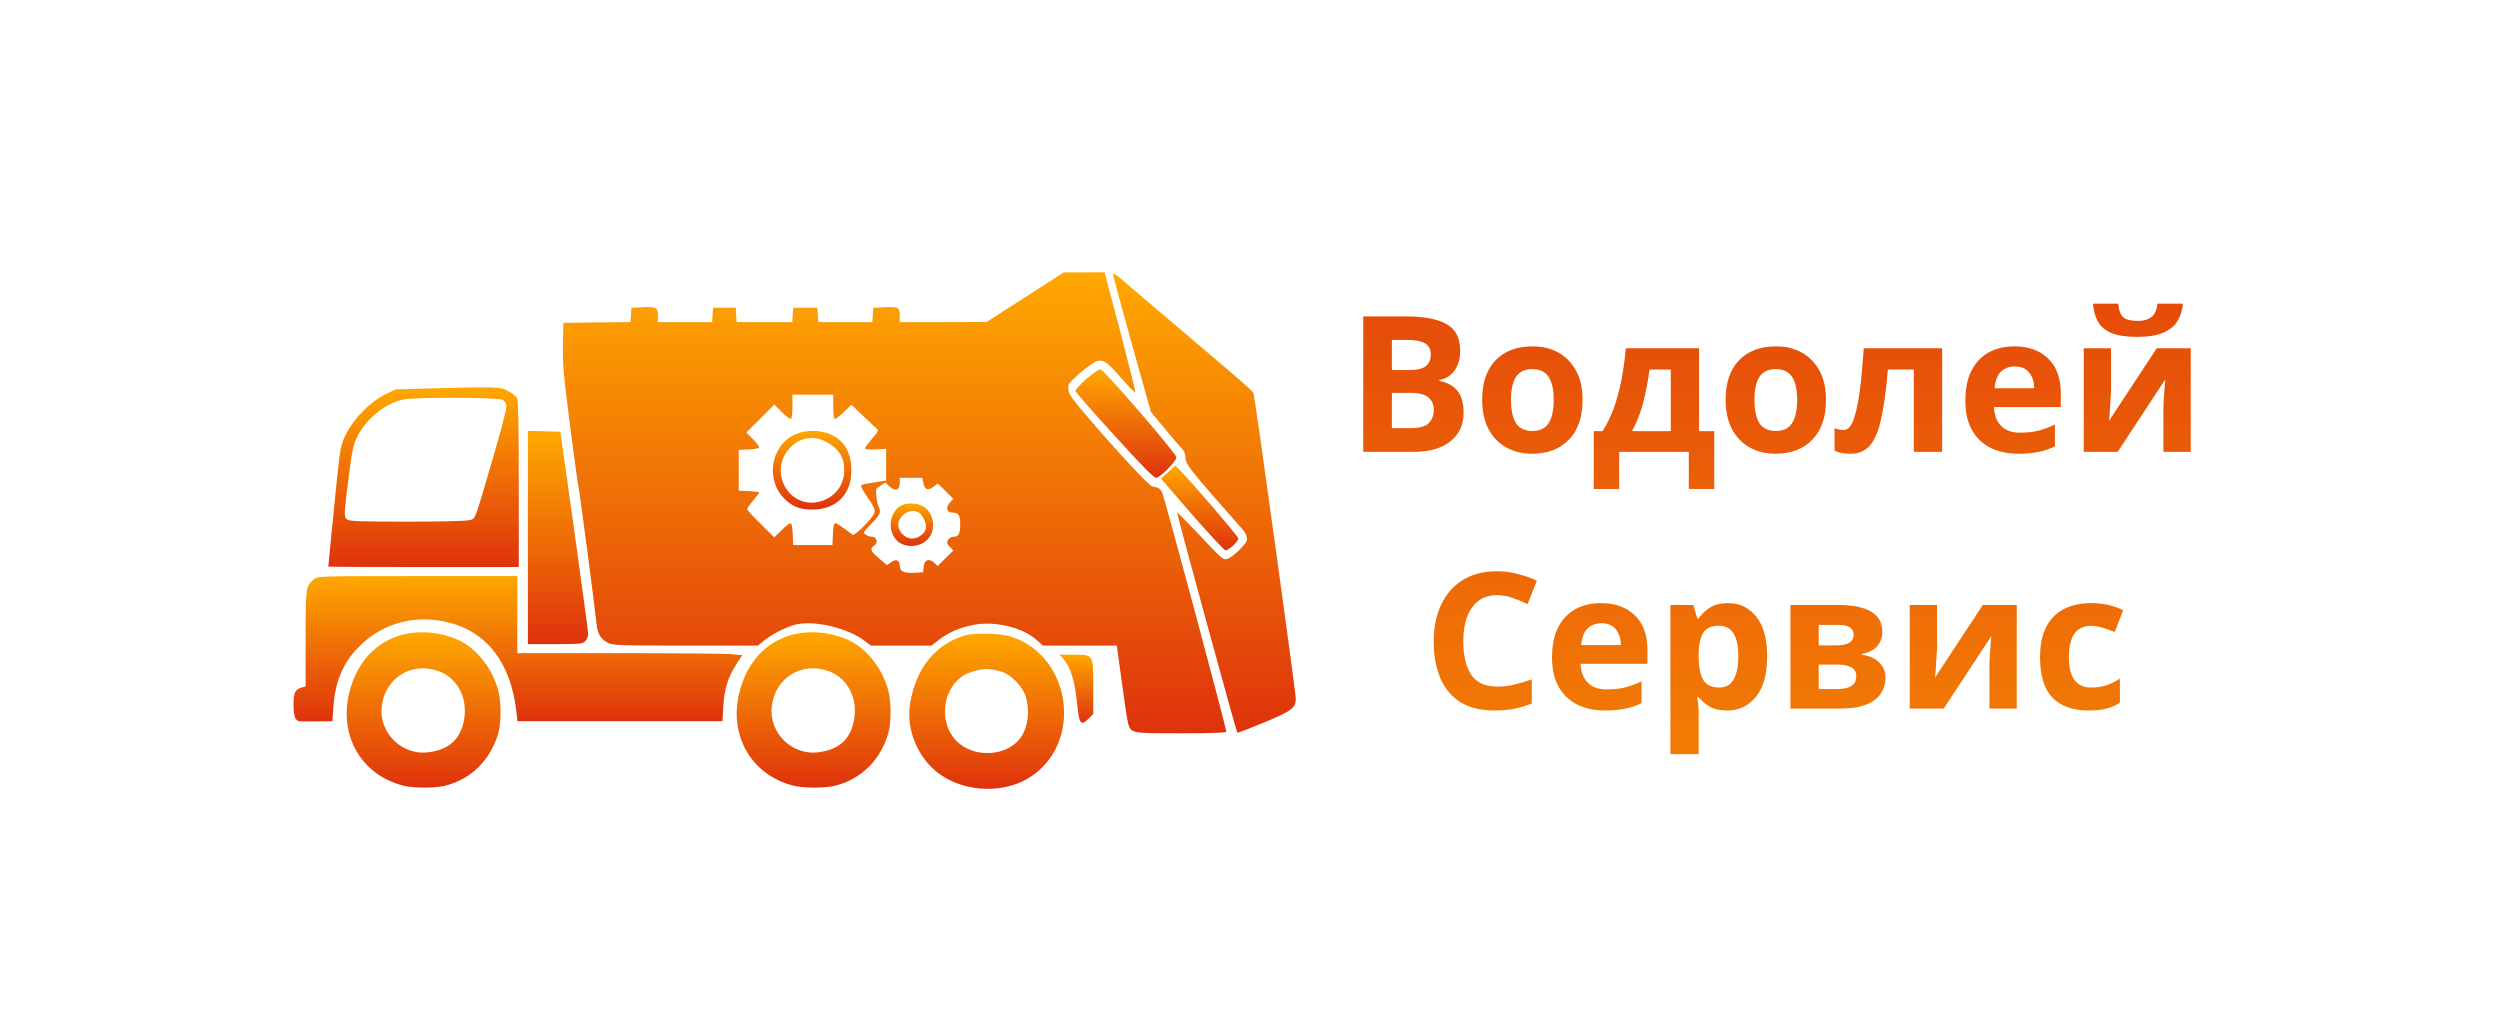
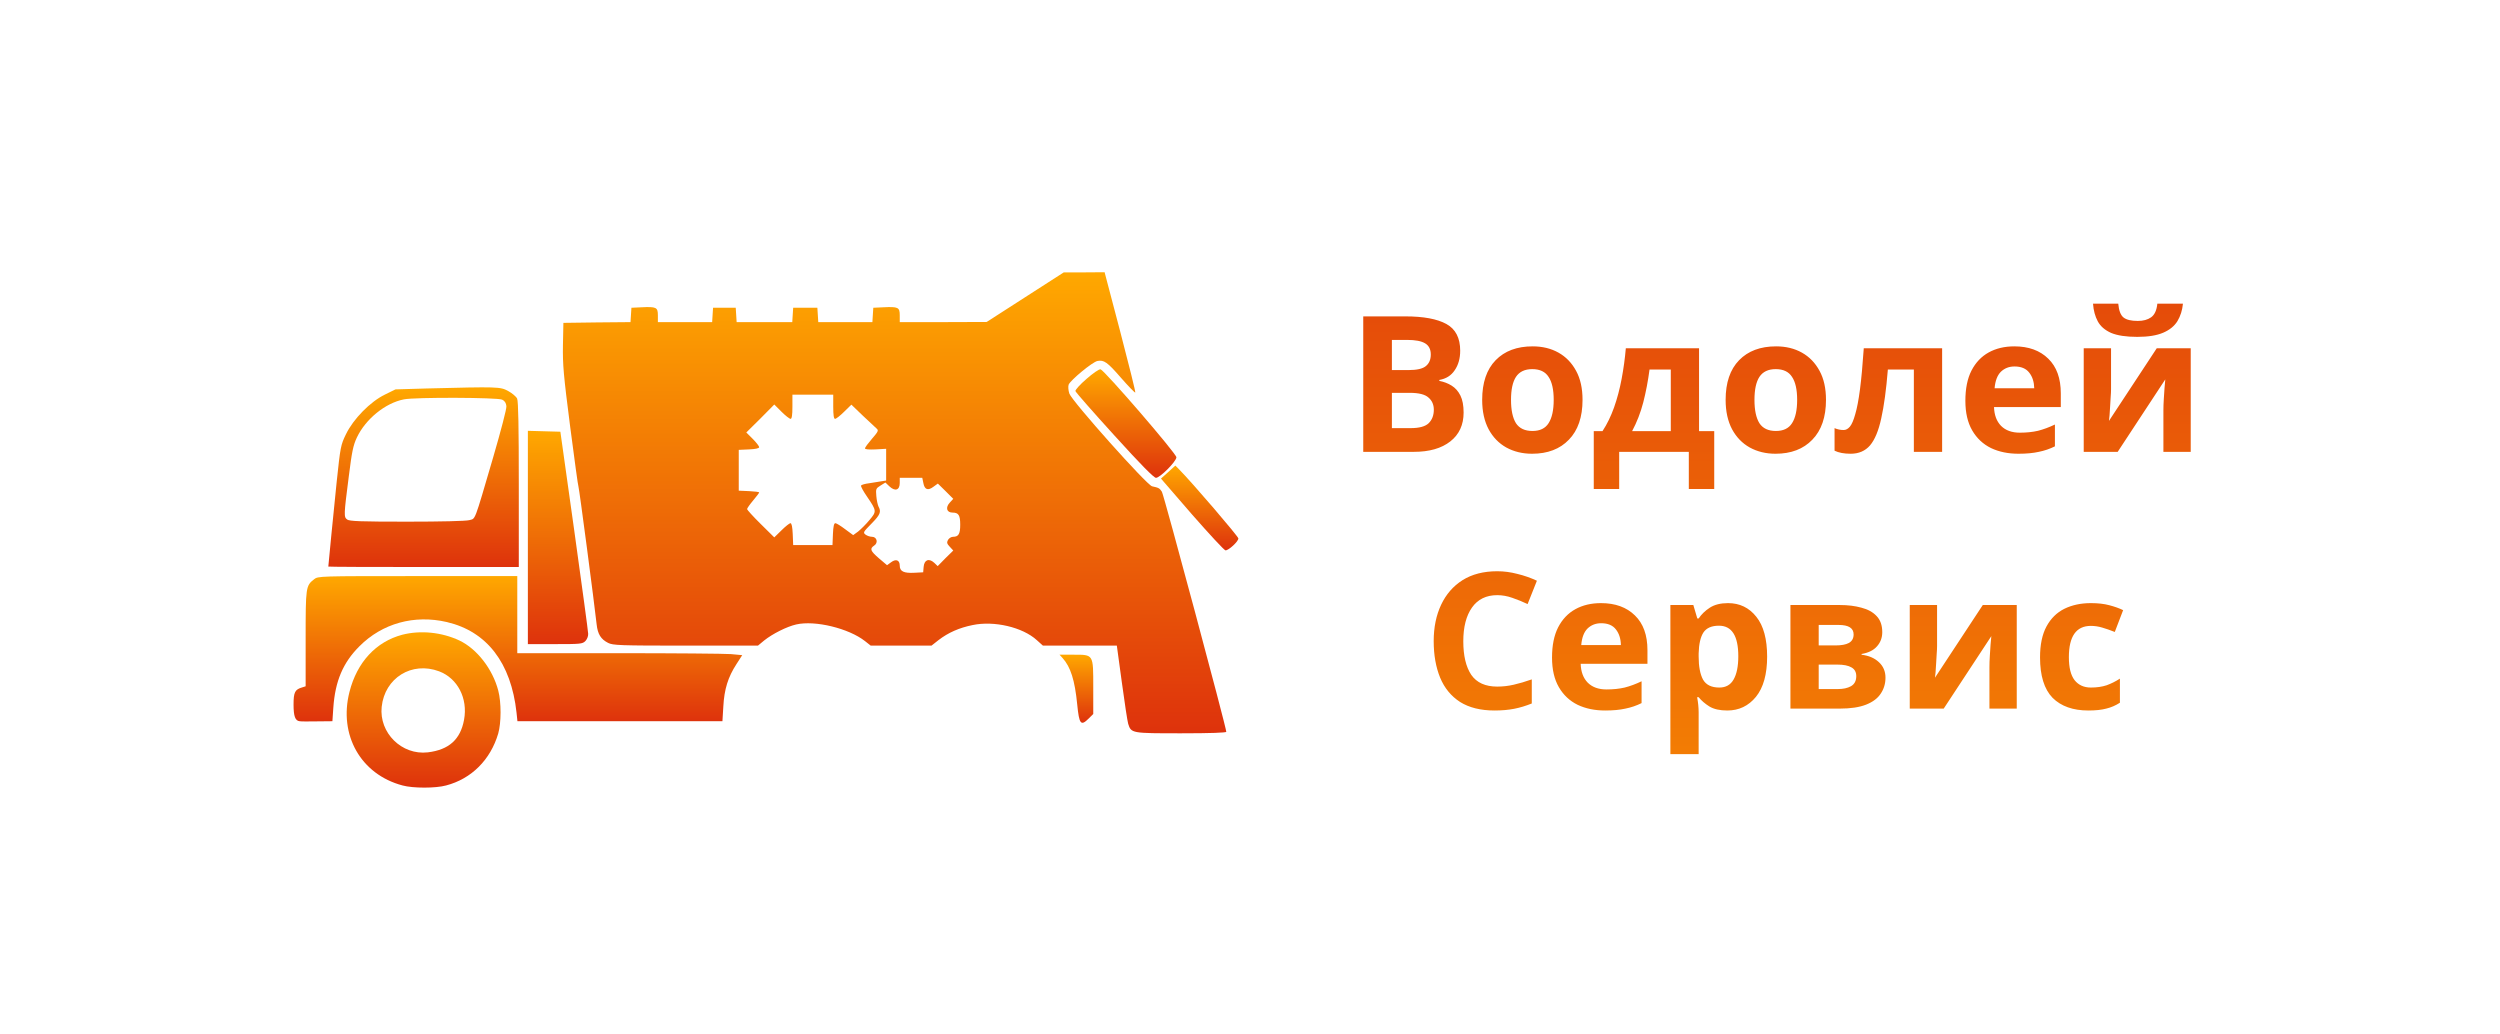
<svg xmlns="http://www.w3.org/2000/svg" width="6728" height="2782" viewBox="0 0 6728 2782" fill="none">
  <rect width="6728" height="2782" fill="white" />
  <path d="M2759.09 799.752L2655.34 866.473L2538.58 866.88H2421.41V848.572C2421.41 827.01 2417.34 824.976 2376.66 827.01L2350.22 828.23L2349 847.352L2347.78 866.88H2274.95H2202.13L2200.91 847.352L2199.69 828.23H2167.14H2134.59L2133.37 847.352L2132.15 866.88H2057.29H1982.44L1981.22 847.352L1980 828.23H1949.48H1918.97L1917.75 847.352L1916.53 866.88H1843.3H1770.48V848.572C1770.48 827.01 1766.41 824.976 1725.72 827.01L1699.28 828.23L1698.06 847.352L1696.84 866.88L1606.52 867.693L1516.2 868.914L1514.98 929.532C1514.17 982.421 1516.61 1009.27 1534.51 1148.82C1545.9 1235.88 1555.67 1308.7 1556.89 1310.33C1558.51 1312.77 1599.2 1621.15 1605.71 1680.55C1608.55 1706.59 1617.1 1720.42 1636.63 1730.19C1649.24 1736.7 1667.95 1737.51 1844.93 1737.51H2039.8L2056.48 1723.68C2078.86 1705.78 2117.51 1686.25 2142.73 1680.55C2193.58 1668.75 2284.31 1691.13 2327.84 1725.3L2343.3 1737.51H2425.07H2506.85L2525.97 1722.46C2552.01 1702.52 2581.3 1689.5 2617.51 1682.18C2675.28 1669.97 2752.17 1687.87 2790.41 1722.86L2806.69 1737.51H2906.36H3005.63L3019.05 1835.96C3026.38 1890.48 3034.11 1940.93 3036.14 1947.84C3044.28 1973.47 3045.09 1973.47 3178.94 1973.47C3258.68 1973.47 3300.18 1971.85 3300.18 1969.41C3300.18 1958.01 3132.16 1331.49 3126.87 1323.35C3120.36 1313.59 3118.73 1312.77 3100.42 1308.7C3086.59 1305.86 2885.21 1080.06 2877.88 1059.31C2875.03 1050.77 2874.22 1040.6 2875.85 1035.31C2880.32 1023.51 2940.13 973.878 2953.55 971.437C2971.05 968.182 2980 974.284 3017.02 1017C3036.96 1039.79 3054.04 1057.28 3055.26 1056.47C3056.48 1055.24 3038.18 982.014 3014.99 893.324L2972.68 732.624L2917.75 733.031H2862.83L2759.09 799.752ZM2242.4 1094.71C2242.4 1117.49 2244.03 1127.25 2247.29 1127.25C2250.13 1127.25 2261.12 1118.71 2271.7 1108.13L2291.23 1089.01L2322.55 1119.12C2340.05 1135.8 2356.73 1151.26 2359.98 1154.11C2364.86 1158.58 2362.42 1162.65 2346.55 1180.96C2336.38 1192.76 2327.84 1204.15 2327.84 1206.59C2327.84 1209.44 2338.01 1210.25 2356.32 1209.44L2384.8 1207.81V1250.53V1293.24L2371.78 1295.28C2364.46 1296.5 2349.81 1298.94 2338.83 1300.57C2328.25 1301.79 2318.48 1304.64 2317.26 1306.67C2316.04 1308.7 2323.37 1322.13 2333.54 1336.78C2359.57 1375.02 2359.57 1376.24 2339.64 1399.83C2330.28 1411.23 2316.45 1424.65 2309.53 1430.35L2296.11 1440.11L2274.54 1424.25C2262.75 1415.29 2250.95 1407.97 2248.1 1407.97C2244.44 1407.97 2242.4 1416.92 2241.59 1437.26L2240.37 1466.96H2187.48H2134.59L2133.37 1437.26C2132.56 1418.14 2130.53 1407.97 2127.27 1407.97C2124.83 1407.97 2113.84 1416.52 2103.27 1427.09L2083.74 1446.21L2047.12 1410.01C2026.78 1390.07 2010.51 1371.76 2010.51 1370.14C2010.51 1368.1 2017.83 1357.52 2026.78 1346.95C2035.73 1336.37 2043.06 1326.6 2043.06 1325.38C2043.06 1323.76 2030.85 1322.54 2015.8 1321.72L1988.13 1320.5V1265.58V1210.66L2015.8 1209.44C2033.29 1208.62 2043.06 1206.59 2043.06 1203.33C2043.06 1200.89 2035.33 1190.72 2025.97 1181.36L2008.47 1163.87L2046.31 1126.44L2083.74 1088.61L2103.27 1108.13C2113.84 1118.71 2124.83 1127.25 2127.68 1127.25C2130.93 1127.25 2132.56 1117.49 2132.56 1094.71V1062.16H2187.48H2242.4V1094.71ZM2484.88 1299.75C2488.13 1317.65 2497.08 1321.32 2512.14 1309.92L2523.94 1301.38L2544.68 1321.72L2565.43 1342.47L2556.08 1352.64C2543.87 1365.66 2547.53 1379.49 2563.4 1379.49C2579.67 1379.49 2584.15 1386.41 2584.15 1412.04C2584.15 1436.86 2579.67 1444.59 2565.03 1444.59C2560.14 1444.59 2554.04 1448.25 2551.19 1453.13C2547.53 1460.05 2548.35 1463.3 2556.08 1471.44L2565.43 1481.61L2544.28 1502.36L2523.53 1523.51L2514.17 1514.56C2499.93 1501.54 2487.32 1506.43 2485.69 1525.55L2484.47 1540.19L2461.28 1541.41C2432.4 1543.04 2421.41 1537.75 2421.41 1522.29C2421.41 1507.24 2411.24 1503.17 2397.82 1513.34L2387.24 1521.07L2365.68 1502.76C2342.08 1482.42 2340.05 1476.73 2352.66 1468.18C2364.05 1460.86 2359.98 1444.59 2346.55 1444.59C2341.67 1444.59 2333.94 1442.15 2329.47 1438.89C2322.14 1433.2 2322.96 1431.97 2345.33 1409.19C2368.93 1385.19 2372.19 1377.46 2364.05 1362.81C2362.01 1358.34 2359.17 1345.73 2358.35 1334.74C2356.73 1316.03 2357.13 1314.4 2369.74 1306.67L2382.76 1298.53L2393.34 1308.7C2408.8 1323.35 2421.41 1319.28 2421.41 1299.75V1285.92H2451.93H2482.03L2484.88 1299.75Z" fill="url(#paint0_linear)" />
-   <path d="M2138.66 1169.57C2073.57 1199.67 2059.33 1292.03 2111.81 1342.88C2132.97 1363.63 2153.31 1371.36 2186.26 1371.36C2250.54 1371.36 2291.22 1330.67 2291.22 1266.8C2291.22 1218.79 2272.92 1186.25 2236.71 1169.57C2207.82 1156.14 2167.14 1156.14 2138.66 1169.57ZM2220.03 1187.47C2256.64 1205.78 2272.1 1228.97 2272.1 1265.58C2272.1 1307.49 2244.03 1341.66 2202.53 1350.61C2118.73 1368.51 2066.24 1263.55 2128.49 1202.52C2154.12 1177.7 2189.11 1171.6 2220.03 1187.47Z" fill="url(#paint1_linear)" />
-   <path d="M2419.78 1363.63C2387.24 1389.26 2390.09 1444.59 2425.07 1462.89C2451.92 1476.73 2488.13 1467.37 2502.78 1443.37C2519.05 1416.92 2510.51 1378.27 2485.29 1363.22C2466.98 1351.83 2434.43 1352.23 2419.78 1363.63ZM2475.11 1381.12C2479.18 1383.97 2485.29 1393.33 2488.54 1401.46C2496.68 1420.58 2490.57 1435.23 2471.05 1445.4C2454.37 1453.54 2437.69 1449.06 2425.48 1433.6C2413.68 1418.55 2414.9 1401.46 2429.14 1387.22C2442.16 1374.2 2462.5 1371.36 2475.11 1381.12Z" fill="url(#paint2_linear)" />
-   <path d="M2995.05 737.1C2995.05 739.948 3017.83 824.569 3045.91 925.058L3097.17 1108.13L3136.22 1155.33C3157.79 1181.36 3178.94 1205.77 3183.01 1209.84C3187.48 1214.32 3190.33 1222.86 3190.33 1233.03C3190.33 1248.9 3205.79 1268.43 3345.34 1426.28C3349.41 1430.75 3353.88 1439.3 3355.1 1445.4C3357.54 1455.17 3355.1 1459.64 3336.39 1478.76C3324.18 1491.37 3309.54 1502.36 3303.03 1503.99C3290.41 1506.83 3292.45 1508.46 3211.49 1422.62C3188.3 1398.21 3168.77 1379.09 3167.96 1379.9C3166.33 1381.53 3327.03 1969 3329.88 1971.85C3330.69 1972.66 3362.42 1960.46 3400.26 1945C3476.74 1913.26 3487.32 1905.13 3487.32 1879.5C3487.32 1864.85 3381.55 1099.18 3375.04 1067.04C3371.78 1051.18 3389.28 1067.45 3198.47 905.123C3112.22 831.892 3031.26 763.137 3018.65 751.746C3005.63 740.761 2995.05 734.252 2995.05 737.1Z" fill="url(#paint3_linear)" />
  <path d="M2923.85 1019.85C2906.77 1034.5 2893.34 1049.55 2894.16 1052.4C2894.97 1055.65 2942.16 1109.36 2999.12 1172.01C3070.72 1250.94 3105.3 1285.92 3111 1285.92C3121.98 1285.92 3165.92 1241.58 3165.92 1230.59C3165.92 1220.83 2971.86 995.849 2961.69 993.815C2958.03 993.001 2940.94 1004.8 2923.85 1019.85Z" fill="url(#paint4_linear)" />
  <path d="M1148.02 1045.48L1064.21 1047.92L1036.14 1061.76C996.673 1080.88 951.107 1127.26 931.172 1168.35C916.933 1197.64 916.119 1201.71 905.948 1298.13C897.812 1378.68 883.572 1520.26 883.572 1524.74C883.572 1525.55 999.114 1525.96 1139.88 1525.96H1396.19V1304.23C1396.19 1150.04 1394.97 1080.06 1391.71 1072.74C1389.27 1067.45 1378.28 1058.1 1367.71 1052.4C1346.14 1040.6 1340.45 1040.6 1148.02 1045.48ZM1351.43 1075.59C1358.35 1078.84 1362.01 1084.54 1362.83 1093.08C1363.64 1100 1347.77 1160.21 1327.02 1231.41C1274.95 1409.2 1280.24 1394.96 1262.74 1399.84C1253.79 1402.28 1186.26 1403.91 1094.72 1403.91C970.635 1403.91 940.529 1402.69 934.427 1398.21C925.07 1391.29 925.07 1387.63 938.902 1280.23C947.039 1215.95 950.293 1198.86 960.464 1177.3C984.061 1127.66 1036.95 1084.54 1086.99 1074.78C1117.1 1068.67 1339.64 1069.49 1351.43 1075.59Z" fill="url(#paint5_linear)" />
  <path d="M1420.6 1446.62V1733.44H1493.83C1561.77 1733.44 1567.46 1733.04 1575.19 1725.31C1579.67 1720.83 1583.33 1712.29 1582.92 1705.78C1582.92 1699.68 1565.84 1574.78 1545.49 1428.32L1508.07 1161.84L1464.13 1160.62L1420.6 1159.4V1446.62Z" fill="url(#paint6_linear)" />
  <path d="M3143.95 1270.46L3124.42 1287.96L3208.23 1384.78C3254.61 1437.67 3294.89 1481.2 3298.14 1481.2C3306.69 1481.2 3332.72 1457.2 3332.72 1449.06C3332.72 1443.77 3208.23 1298.53 3172.43 1262.33L3163.07 1252.97L3143.95 1270.46Z" fill="url(#paint7_linear)" />
  <path d="M845.33 1558.91C822.954 1576.4 822.547 1579.66 822.547 1718.8V1846.95L813.596 1849.8C793.662 1855.49 790 1862.82 790 1896.18C790 1927.5 794.475 1939.71 806.273 1940.93C809.528 1941.74 830.684 1941.74 853.466 1941.34L894.557 1940.93L896.998 1905.13C901.88 1833.12 923.035 1783.48 966.974 1739.55C1028.81 1677.3 1115.06 1653.7 1202.53 1674.04C1310.34 1699.27 1375.44 1783.89 1390.08 1917.74L1392.52 1940.93H1668.36H1944.19L1946.63 1901.06C1949.08 1855.09 1959.25 1822.13 1982.03 1787.14L1997.49 1763.14L1966.57 1760.29C1949.89 1759.07 1813.6 1757.85 1663.88 1757.85H1392.12V1654.11V1550.37H1124.01C858.755 1550.37 855.907 1550.37 845.33 1558.91Z" fill="url(#paint8_linear)" />
  <path d="M1082.52 1708.22C1012.13 1726.93 960.872 1781.85 940.53 1862C910.831 1977.95 971.042 2084.13 1083.33 2113.83C1111.4 2121.56 1172.43 2121.56 1200.5 2113.83C1268.85 2095.93 1320.11 2044.67 1340.86 1973.88C1348.99 1945.4 1349.4 1890.48 1340.86 1858.34C1325.8 1800.57 1283.49 1746.05 1236.3 1723.68C1188.7 1701.3 1131.74 1695.61 1082.52 1708.22ZM1181.78 1806.67C1231.42 1825.39 1259.49 1879.5 1248.91 1936.86C1239.15 1990.15 1208.23 2017.82 1151.27 2024.74C1081.3 2032.87 1019.86 1972.25 1027.19 1902.28C1035.32 1824.57 1108.15 1779.01 1181.78 1806.67Z" fill="url(#paint9_linear)" />
-   <path d="M2132.15 1708.22C2061.77 1726.93 2010.51 1781.85 1990.17 1862C1960.47 1977.95 2020.68 2084.13 2132.97 2113.83C2161.04 2121.56 2222.06 2121.56 2250.14 2113.83C2318.48 2095.93 2369.74 2044.67 2390.49 1973.88C2398.63 1945.4 2399.04 1890.48 2390.49 1858.34C2375.44 1800.57 2333.13 1746.05 2285.94 1723.68C2238.34 1701.3 2181.38 1695.61 2132.15 1708.22ZM2231.42 1806.67C2281.05 1825.39 2309.13 1879.5 2298.55 1936.86C2288.78 1990.15 2257.87 2017.82 2200.91 2024.74C2130.93 2032.87 2069.5 1972.25 2076.82 1902.28C2084.96 1824.57 2157.78 1779.01 2231.42 1806.67Z" fill="url(#paint10_linear)" />
-   <path d="M2594.32 1710.66C2515.39 1735.88 2465.35 1798.54 2449.48 1892.51C2439.72 1950.69 2459.65 2013.75 2501.56 2059.32C2570.31 2133.36 2702.13 2144.75 2783.9 2083.32C2918.57 1982.02 2874.63 1753.38 2712.3 1711.07C2683.41 1703.74 2617.1 1703.34 2594.32 1710.66ZM2696.03 1807.89C2721.25 1815.22 2752.58 1848.17 2760.71 1875.43C2771.7 1913.26 2767.22 1954.35 2748.51 1982.43C2713.11 2036.53 2619.95 2042.23 2573.16 1993C2519.05 1936.86 2541.43 1831.9 2612.22 1809.11C2646.8 1798.13 2661.44 1797.72 2696.03 1807.89Z" fill="url(#paint11_linear)" />
  <path d="M2859.58 1770.87C2881.14 1794.87 2892.53 1829.86 2899.04 1896.18C2904.33 1949.47 2908.8 1954.76 2929.96 1933.6L2942.16 1921.4V1849.8C2942.16 1759.89 2943.38 1761.92 2888.46 1761.92H2851.44L2859.58 1770.87Z" fill="url(#paint12_linear)" />
  <path d="M3782.12 851.451C3830.8 851.451 3867.56 858.258 3892.41 871.873C3917.25 885.489 3929.68 909.486 3929.68 943.864C3929.68 964.628 3924.74 982.157 3914.87 996.453C3905.34 1010.75 3891.55 1019.43 3873.51 1022.49V1025.05C3885.77 1027.43 3896.83 1031.68 3906.7 1037.81C3916.57 1043.94 3924.4 1052.79 3930.19 1064.36C3935.97 1075.93 3938.87 1091.25 3938.87 1110.31C3938.87 1143.33 3926.95 1169.2 3903.13 1187.92C3879.3 1206.64 3846.62 1216 3805.1 1216H3668.77V851.451H3782.12ZM3790.8 995.943C3813.27 995.943 3828.75 992.369 3837.26 985.221C3846.11 978.073 3850.54 967.691 3850.54 954.076C3850.54 940.12 3845.43 930.079 3835.22 923.952C3825.01 917.825 3808.84 914.762 3786.72 914.762H3745.87V995.943H3790.8ZM3745.87 1057.21V1152.18H3796.42C3819.56 1152.18 3835.73 1147.75 3844.92 1138.9C3854.11 1129.71 3858.71 1117.63 3858.71 1102.65C3858.71 1089.04 3853.94 1078.15 3844.41 1069.98C3835.22 1061.47 3818.37 1057.21 3793.87 1057.21H3745.87ZM4258.93 1076.1C4258.93 1122.39 4246.68 1158.14 4222.17 1183.32C4198.01 1208.51 4164.99 1221.11 4123.12 1221.11C4097.25 1221.11 4074.11 1215.49 4053.68 1204.26C4033.6 1193.02 4017.77 1176.69 4006.2 1155.24C3994.63 1133.46 3988.84 1107.08 3988.84 1076.1C3988.84 1029.81 4000.92 994.241 4025.09 969.393C4049.26 944.545 4082.45 932.121 4124.65 932.121C4150.86 932.121 4174.01 937.737 4194.09 948.97C4214.17 960.203 4230 976.541 4241.57 997.985C4253.15 1019.09 4258.93 1045.13 4258.93 1076.1ZM4066.45 1076.1C4066.45 1103.67 4070.87 1124.61 4079.72 1138.9C4088.91 1152.86 4103.72 1159.84 4124.14 1159.84C4144.23 1159.84 4158.69 1152.86 4167.54 1138.9C4176.73 1124.61 4181.33 1103.67 4181.33 1076.1C4181.33 1048.53 4176.73 1027.94 4167.54 1014.32C4158.69 1000.37 4144.05 993.39 4123.63 993.39C4103.55 993.39 4088.91 1000.37 4079.72 1014.32C4070.87 1027.94 4066.45 1048.53 4066.45 1076.1ZM4572.5 937.227V1160.35H4613.34V1316.07H4544.93V1216H4357.55V1316.07H4289.13V1160.35H4312.62C4324.87 1141.63 4335.25 1120.35 4343.76 1096.53C4352.27 1072.36 4359.08 1046.66 4364.18 1019.43C4369.29 992.199 4373.03 964.798 4375.42 937.227H4572.5ZM4439.24 994.411C4435.15 1025.39 4429.54 1054.83 4422.39 1082.74C4415.24 1110.31 4405.2 1136.18 4392.27 1160.35H4496.42V994.411H4439.24ZM4914.1 1076.1C4914.1 1122.39 4901.85 1158.14 4877.34 1183.32C4853.17 1208.51 4820.16 1221.11 4778.29 1221.11C4752.42 1221.11 4729.28 1215.49 4708.85 1204.26C4688.77 1193.02 4672.94 1176.69 4661.37 1155.24C4649.8 1133.46 4644.01 1107.08 4644.01 1076.1C4644.01 1029.81 4656.09 994.241 4680.26 969.393C4704.43 944.545 4737.62 932.121 4779.82 932.121C4806.03 932.121 4829.18 937.737 4849.26 948.97C4869.34 960.203 4885.17 976.541 4896.74 997.985C4908.32 1019.09 4914.1 1045.13 4914.1 1076.1ZM4721.62 1076.1C4721.62 1103.67 4726.04 1124.61 4734.89 1138.9C4744.08 1152.86 4758.89 1159.84 4779.31 1159.84C4799.39 1159.84 4813.86 1152.86 4822.71 1138.9C4831.9 1124.61 4836.5 1103.67 4836.5 1076.1C4836.5 1048.53 4831.9 1027.94 4822.71 1014.32C4813.86 1000.37 4799.22 993.39 4778.8 993.39C4758.72 993.39 4744.08 1000.37 4734.89 1014.32C4726.04 1027.94 4721.62 1048.53 4721.62 1076.1ZM5226.65 1216H5150.57V994.411H5080.62C5076.2 1048.87 5070.24 1092.78 5062.75 1126.14C5055.6 1159.16 5045.56 1183.32 5032.63 1198.64C5019.69 1213.62 5002.33 1221.11 4980.55 1221.11C4962.85 1221.11 4948.38 1218.38 4937.15 1212.94V1152.18C4944.98 1155.58 4953.15 1157.28 4961.66 1157.28C4967.79 1157.28 4973.4 1154.22 4978.51 1148.09C4983.61 1141.97 4988.38 1130.9 4992.8 1114.91C4997.57 1098.91 5001.82 1076.61 5005.57 1048.02C5009.31 1019.09 5012.72 982.157 5015.78 937.227H5226.65V1216ZM5420.94 932.121C5459.4 932.121 5489.86 943.184 5512.33 965.308C5534.79 987.093 5546.03 1018.24 5546.03 1058.74V1095.5H5366.3C5366.98 1116.95 5373.28 1133.8 5385.2 1146.05C5397.45 1158.31 5414.3 1164.43 5435.74 1164.43C5453.78 1164.43 5470.12 1162.73 5484.76 1159.33C5499.39 1155.58 5514.54 1149.97 5530.2 1142.48V1201.19C5516.58 1208 5502.12 1212.94 5486.8 1216C5471.82 1219.4 5453.61 1221.11 5432.17 1221.11C5404.26 1221.11 5379.58 1216 5358.13 1205.79C5336.69 1195.24 5319.84 1179.41 5307.59 1158.31C5295.33 1137.2 5289.21 1110.65 5289.21 1078.66C5289.21 1045.98 5294.65 1018.92 5305.55 997.475C5316.78 975.69 5332.27 959.352 5352.01 948.459C5371.75 937.567 5394.73 932.121 5420.94 932.121ZM5421.45 986.242C5406.81 986.242 5394.56 991.007 5384.68 1000.54C5375.15 1010.07 5369.54 1024.88 5367.84 1044.96H5474.55C5474.21 1027.94 5469.78 1013.98 5461.27 1003.09C5452.76 991.858 5439.49 986.242 5421.45 986.242ZM5874.74 817.242C5873.04 834.942 5868.11 850.6 5859.94 864.215C5851.77 877.49 5839 887.871 5821.64 895.36C5804.28 902.848 5780.97 906.592 5751.7 906.592C5721.74 906.592 5698.26 903.018 5681.24 895.87C5664.56 888.382 5652.64 878 5645.5 864.725C5638.35 851.451 5634.09 835.623 5632.73 817.242H5700.64C5702.34 835.963 5707.11 848.387 5714.93 854.514C5722.76 860.641 5735.53 863.704 5753.23 863.704C5767.86 863.704 5779.78 860.471 5788.97 854.003C5798.5 847.196 5804.11 834.942 5805.82 817.242H5874.74ZM5681.24 1047.51C5681.24 1053.3 5680.9 1060.45 5680.21 1068.95C5679.87 1077.46 5679.36 1086.14 5678.68 1094.99C5678.34 1103.84 5677.83 1111.67 5677.15 1118.48C5676.47 1125.29 5675.96 1130.05 5675.62 1132.78L5804.28 937.227H5895.68V1216H5822.15V1104.69C5822.15 1095.5 5822.49 1085.46 5823.18 1074.57C5823.86 1063.34 5824.54 1052.96 5825.22 1043.43C5826.24 1033.56 5826.92 1026.07 5827.26 1020.96L5699.11 1216H5607.71V937.227H5681.24V1047.51ZM4029.4 1601.68C3999.79 1601.68 3977.15 1612.74 3961.5 1634.86C3945.84 1656.99 3938.01 1687.28 3938.01 1725.75C3938.01 1764.55 3945.16 1794.67 3959.45 1816.12C3974.09 1837.22 3997.41 1847.77 4029.4 1847.77C4044.38 1847.77 4059.19 1846.07 4073.82 1842.67C4088.8 1839.26 4104.97 1834.5 4122.33 1828.37V1893.21C4106.33 1899.68 4090.5 1904.45 4074.84 1907.51C4059.19 1910.57 4041.66 1912.11 4022.26 1912.11C3984.81 1912.11 3953.84 1904.45 3929.33 1889.13C3905.16 1873.47 3887.29 1851.69 3875.72 1823.78C3864.15 1795.52 3858.36 1762.68 3858.36 1725.24C3858.36 1688.47 3865 1655.97 3878.27 1627.72C3891.55 1599.46 3910.78 1577.34 3935.97 1561.34C3961.5 1545.34 3992.64 1537.34 4029.4 1537.34C4047.44 1537.34 4065.48 1539.73 4083.52 1544.49C4101.9 1548.92 4119.43 1555.04 4136.11 1562.87L4111.09 1625.67C4097.48 1619.21 4083.69 1613.59 4069.74 1608.83C4056.12 1604.06 4042.68 1601.68 4029.4 1601.68ZM4308.54 1623.12C4347.01 1623.12 4377.47 1634.18 4399.94 1656.31C4422.4 1678.09 4433.63 1709.24 4433.63 1749.74V1786.5H4253.91C4254.59 1807.95 4260.89 1824.8 4272.8 1837.05C4285.06 1849.31 4301.91 1855.43 4323.35 1855.43C4341.39 1855.43 4357.73 1853.73 4372.36 1850.33C4387 1846.58 4402.15 1840.97 4417.81 1833.48V1892.19C4404.19 1899 4389.72 1903.94 4374.41 1907C4359.43 1910.4 4341.22 1912.11 4319.78 1912.11C4291.86 1912.11 4267.19 1907 4245.74 1896.79C4224.3 1886.24 4207.45 1870.41 4195.2 1849.31C4182.94 1828.2 4176.82 1801.65 4176.82 1769.66C4176.82 1736.98 4182.26 1709.92 4193.15 1688.47C4204.39 1666.69 4219.87 1650.35 4239.62 1639.46C4259.36 1628.57 4282.33 1623.12 4308.54 1623.12ZM4309.05 1677.24C4294.42 1677.24 4282.16 1682.01 4272.29 1691.54C4262.76 1701.07 4257.15 1715.88 4255.44 1735.96H4362.15C4361.81 1718.94 4357.39 1704.98 4348.88 1694.09C4340.37 1682.86 4327.09 1677.24 4309.05 1677.24ZM4650.54 1623.12C4681.85 1623.12 4707.21 1635.37 4726.61 1659.88C4746.01 1684.05 4755.71 1719.79 4755.71 1767.1C4755.71 1814.42 4745.67 1850.5 4725.59 1875.34C4705.51 1899.85 4679.81 1912.11 4648.49 1912.11C4628.41 1912.11 4612.41 1908.53 4600.5 1901.38C4588.59 1893.9 4578.89 1885.56 4571.4 1876.37H4567.31C4570.04 1890.66 4571.4 1904.28 4571.4 1917.21V2029.54H4495.32V1628.23H4557.1L4567.82 1664.48H4571.4C4578.89 1653.24 4588.93 1643.54 4601.52 1635.37C4614.11 1627.21 4630.45 1623.12 4650.54 1623.12ZM4626.03 1683.88C4606.29 1683.88 4592.33 1690.01 4584.16 1702.26C4576.33 1714.51 4572.08 1733.23 4571.4 1758.42V1766.59C4571.4 1793.48 4575.31 1814.25 4583.14 1828.88C4591.31 1843.18 4605.95 1850.33 4627.05 1850.33C4644.41 1850.33 4657.17 1843.18 4665.34 1828.88C4673.85 1814.25 4678.11 1793.31 4678.11 1766.08C4678.11 1711.28 4660.75 1683.88 4626.03 1683.88ZM5065.54 1701.24C5065.54 1716.22 5060.77 1728.98 5051.24 1739.53C5042.05 1750.08 5028.26 1756.89 5009.88 1759.95V1762C5029.29 1764.38 5044.77 1771.02 5056.35 1781.91C5068.26 1792.8 5074.22 1806.76 5074.22 1823.78C5074.22 1839.77 5069.96 1854.07 5061.45 1866.66C5053.28 1879.26 5040.18 1889.13 5022.14 1896.28C5004.1 1903.43 4980.44 1907 4951.17 1907H4818.42V1628.23H4951.17C4972.95 1628.23 4992.35 1630.61 5009.37 1635.37C5026.73 1639.8 5040.35 1647.29 5050.22 1657.84C5060.43 1668.39 5065.54 1682.86 5065.54 1701.24ZM4988.44 1707.37C4988.44 1690.35 4974.99 1681.84 4948.1 1681.84H4894.49V1736.98H4939.42C4955.42 1736.98 4967.51 1734.77 4975.68 1730.34C4984.18 1725.58 4988.44 1717.92 4988.44 1707.37ZM4995.59 1819.69C4995.59 1808.8 4991.33 1800.97 4982.82 1796.21C4974.31 1791.1 4961.55 1788.55 4944.53 1788.55H4894.49V1854.41H4946.06C4960.36 1854.41 4972.1 1851.86 4981.29 1846.75C4990.82 1841.31 4995.59 1832.29 4995.59 1819.69ZM5213.04 1738.51C5213.04 1744.3 5212.7 1751.45 5212.02 1759.95C5211.68 1768.46 5211.17 1777.14 5210.49 1785.99C5210.15 1794.84 5209.64 1802.67 5208.96 1809.48C5208.28 1816.29 5207.77 1821.05 5207.43 1823.78L5336.09 1628.23H5427.48V1907H5353.96V1795.69C5353.96 1786.5 5354.3 1776.46 5354.98 1765.57C5355.66 1754.34 5356.35 1743.96 5357.03 1734.43C5358.05 1724.56 5358.73 1717.07 5359.07 1711.96L5230.91 1907H5139.52V1628.23H5213.04V1738.51ZM5620.34 1912.11C5578.82 1912.11 5546.65 1900.7 5523.84 1877.9C5501.38 1854.75 5490.15 1818.5 5490.15 1769.15C5490.15 1735.11 5495.93 1707.37 5507.51 1685.92C5519.08 1664.48 5535.08 1648.65 5555.5 1638.44C5576.26 1628.23 5600.09 1623.12 5626.98 1623.12C5646.04 1623.12 5662.55 1624.99 5676.51 1628.74C5690.8 1632.48 5703.23 1636.91 5713.78 1642.01L5691.31 1700.73C5679.4 1695.96 5668.17 1692.05 5657.61 1688.99C5647.4 1685.92 5637.19 1684.39 5626.98 1684.39C5587.5 1684.39 5567.75 1712.47 5567.75 1768.63C5567.75 1796.55 5572.86 1817.14 5583.07 1830.41C5593.62 1843.69 5608.26 1850.33 5626.98 1850.33C5642.98 1850.33 5657.1 1848.28 5669.36 1844.2C5681.61 1839.77 5693.52 1833.82 5705.1 1826.33V1891.17C5693.52 1898.66 5681.27 1903.94 5668.34 1907C5655.74 1910.4 5639.74 1912.11 5620.34 1912.11Z" fill="url(#paint13_linear)" />
  <defs>
    <linearGradient id="paint0_linear" x1="2407.51" y1="1973.47" x2="2407.51" y2="732.624" gradientUnits="userSpaceOnUse">
      <stop stop-color="#DE320C" />
      <stop offset="1" stop-color="#FFA800" />
    </linearGradient>
    <linearGradient id="paint1_linear" x1="2185.52" y1="1371.36" x2="2185.52" y2="1159.5" gradientUnits="userSpaceOnUse">
      <stop stop-color="#DE320C" />
      <stop offset="1" stop-color="#FFA800" />
    </linearGradient>
    <linearGradient id="paint2_linear" x1="2454.05" y1="1469.33" x2="2454.05" y2="1354.88" gradientUnits="userSpaceOnUse">
      <stop stop-color="#DE320C" />
      <stop offset="1" stop-color="#FFA800" />
    </linearGradient>
    <linearGradient id="paint3_linear" x1="3241.19" y1="1971.89" x2="3241.19" y2="736.431" gradientUnits="userSpaceOnUse">
      <stop stop-color="#DE320C" />
      <stop offset="1" stop-color="#FFA800" />
    </linearGradient>
    <linearGradient id="paint4_linear" x1="3030.02" y1="1285.92" x2="3030.02" y2="993.775" gradientUnits="userSpaceOnUse">
      <stop stop-color="#DE320C" />
      <stop offset="1" stop-color="#FFA800" />
    </linearGradient>
    <linearGradient id="paint5_linear" x1="1139.88" y1="1525.96" x2="1139.88" y2="1042.41" gradientUnits="userSpaceOnUse">
      <stop stop-color="#DE320C" />
      <stop offset="1" stop-color="#FFA800" />
    </linearGradient>
    <linearGradient id="paint6_linear" x1="1501.78" y1="1733.44" x2="1501.78" y2="1159.4" gradientUnits="userSpaceOnUse">
      <stop stop-color="#DE320C" />
      <stop offset="1" stop-color="#FFA800" />
    </linearGradient>
    <linearGradient id="paint7_linear" x1="3228.57" y1="1481.2" x2="3228.57" y2="1252.97" gradientUnits="userSpaceOnUse">
      <stop stop-color="#DE320C" />
      <stop offset="1" stop-color="#FFA800" />
    </linearGradient>
    <linearGradient id="paint8_linear" x1="1393.74" y1="1941.6" x2="1393.74" y2="1550.37" gradientUnits="userSpaceOnUse">
      <stop stop-color="#DE320C" />
      <stop offset="1" stop-color="#FFA800" />
    </linearGradient>
    <linearGradient id="paint9_linear" x1="1140.05" y1="2119.63" x2="1140.05" y2="1701.63" gradientUnits="userSpaceOnUse">
      <stop stop-color="#DE320C" />
      <stop offset="1" stop-color="#FFA800" />
    </linearGradient>
    <linearGradient id="paint10_linear" x1="2189.69" y1="2119.63" x2="2189.69" y2="1701.63" gradientUnits="userSpaceOnUse">
      <stop stop-color="#DE320C" />
      <stop offset="1" stop-color="#FFA800" />
    </linearGradient>
    <linearGradient id="paint11_linear" x1="2655.34" y1="2122.99" x2="2655.34" y2="1705.37" gradientUnits="userSpaceOnUse">
      <stop stop-color="#DE320C" />
      <stop offset="1" stop-color="#FFA800" />
    </linearGradient>
    <linearGradient id="paint12_linear" x1="2896.8" y1="1945.17" x2="2896.8" y2="1761.92" gradientUnits="userSpaceOnUse">
      <stop stop-color="#DE320C" />
      <stop offset="1" stop-color="#FFA800" />
    </linearGradient>
    <linearGradient id="paint13_linear" x1="4779.09" y1="659" x2="4779.09" y2="2044.84" gradientUnits="userSpaceOnUse">
      <stop stop-color="#E3450A" />
      <stop offset="1" stop-color="#F37D04" />
    </linearGradient>
  </defs>
</svg>